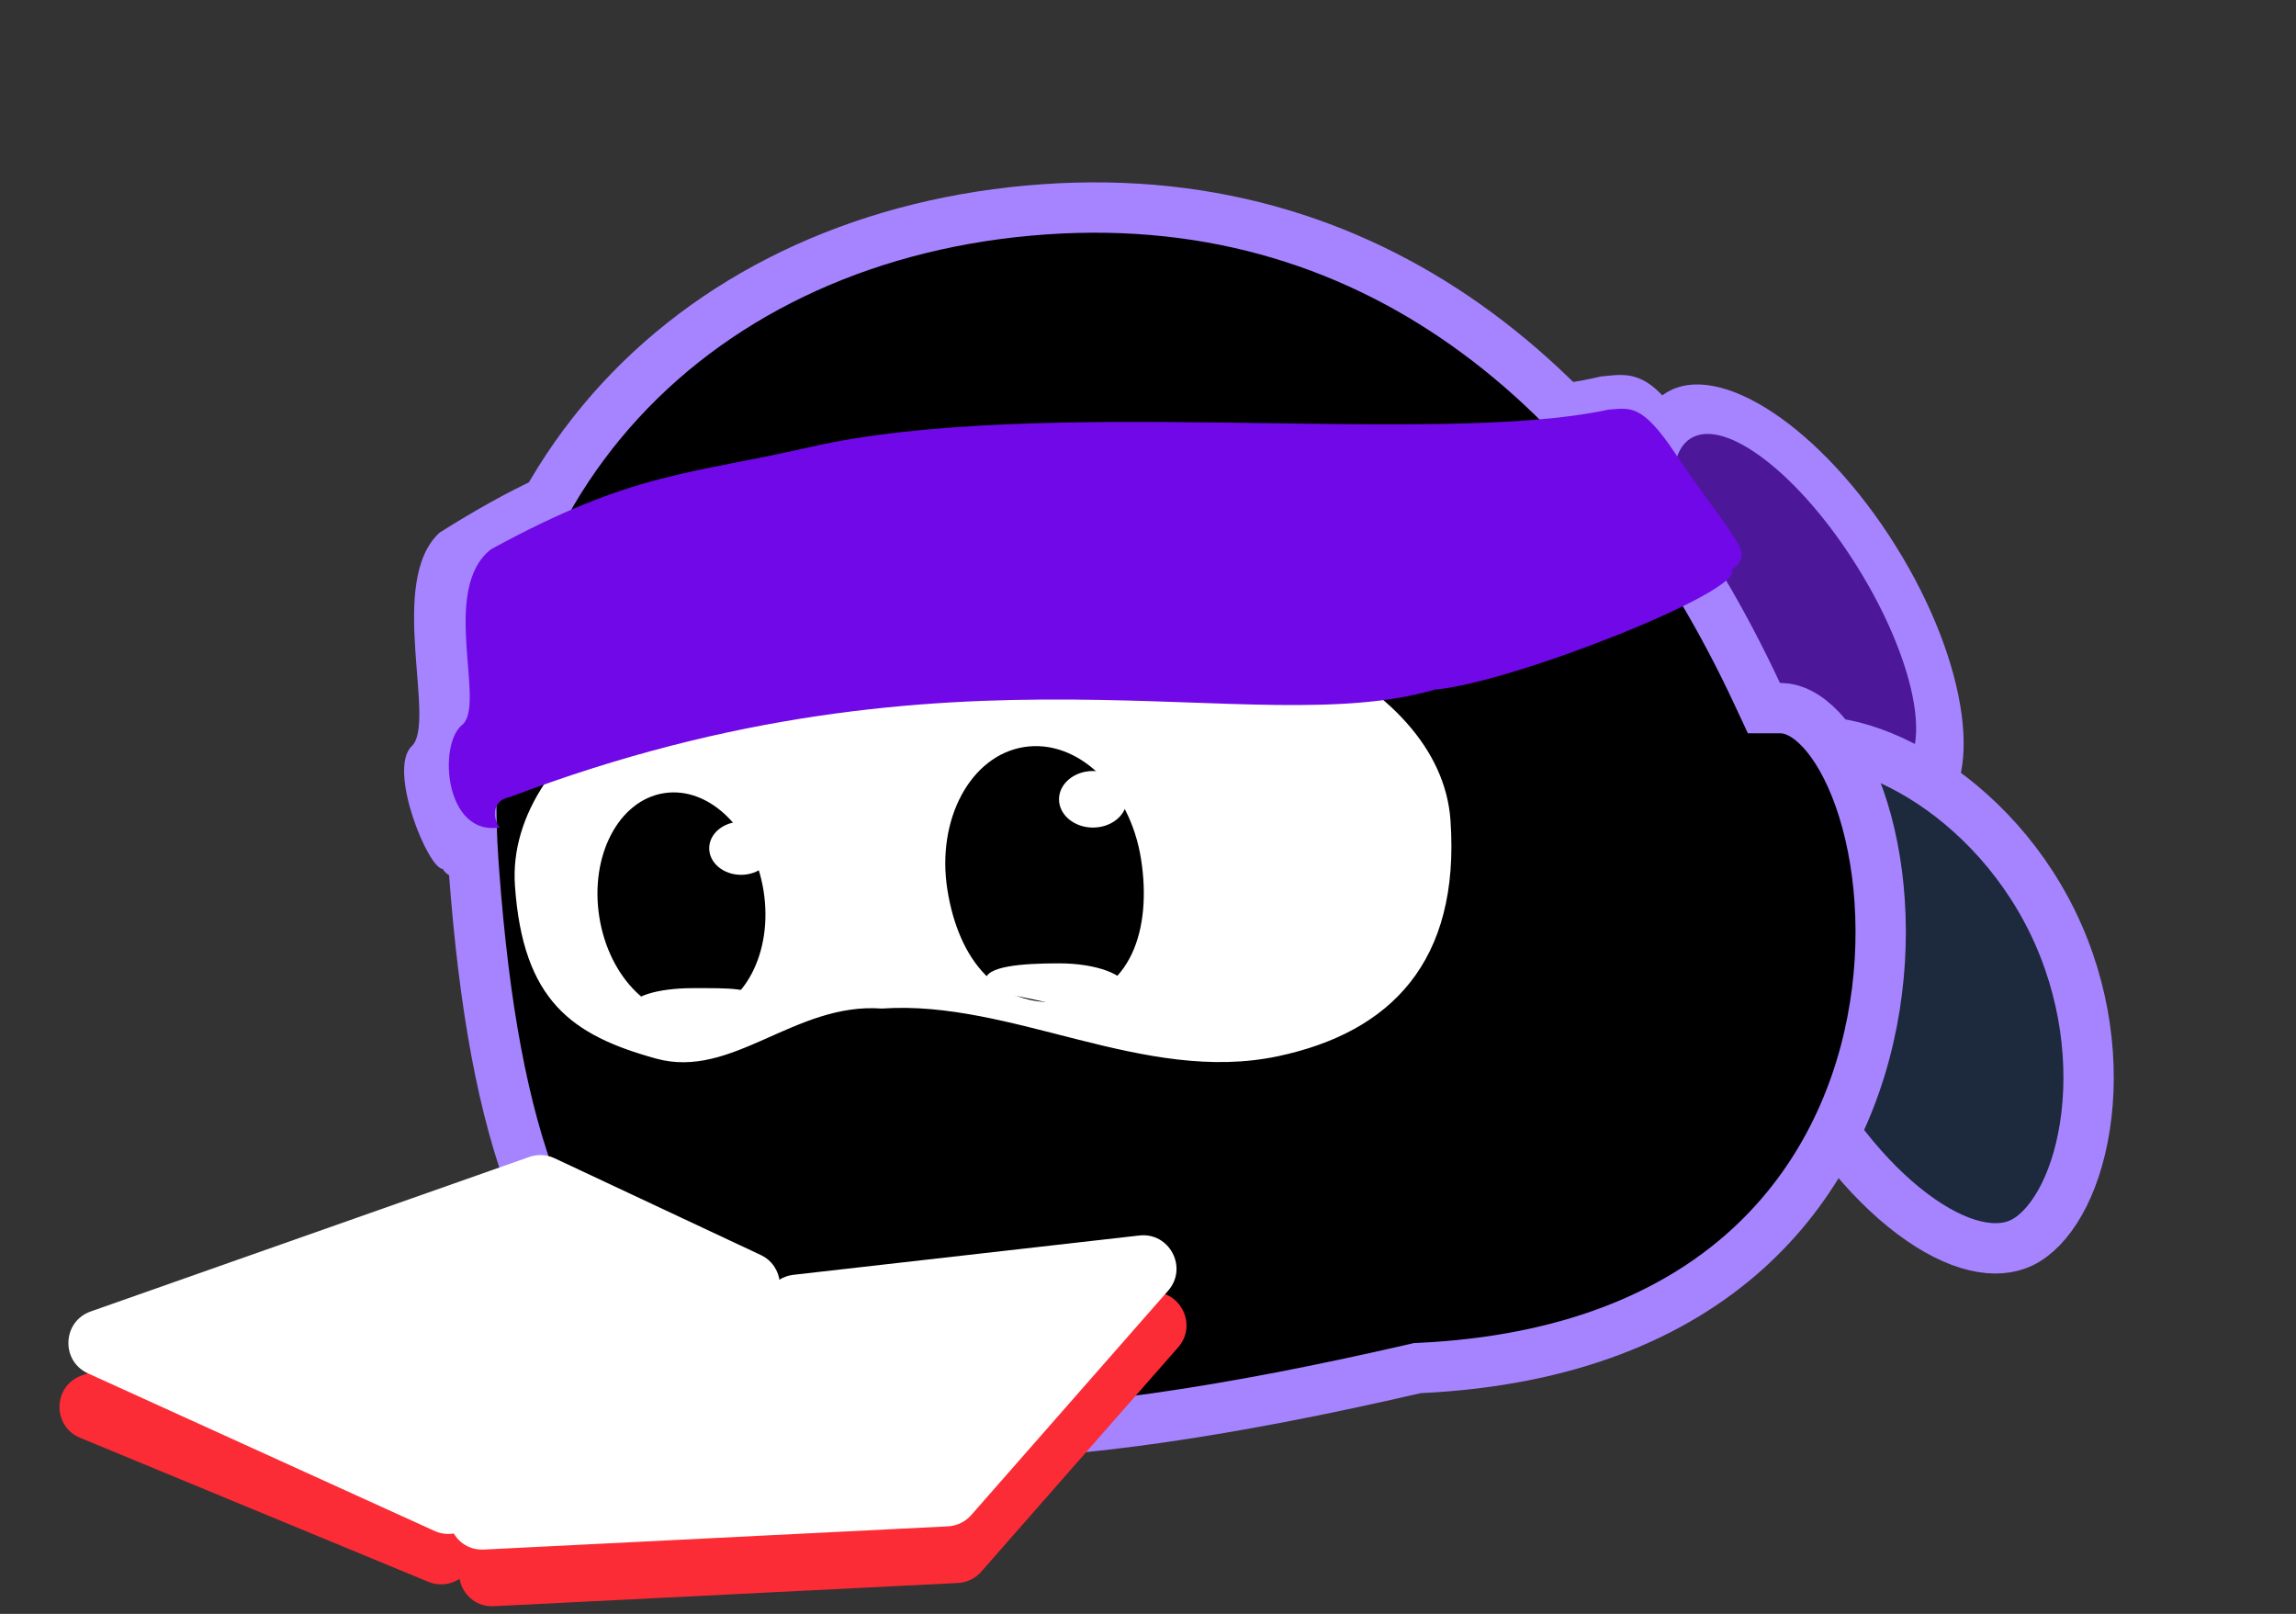
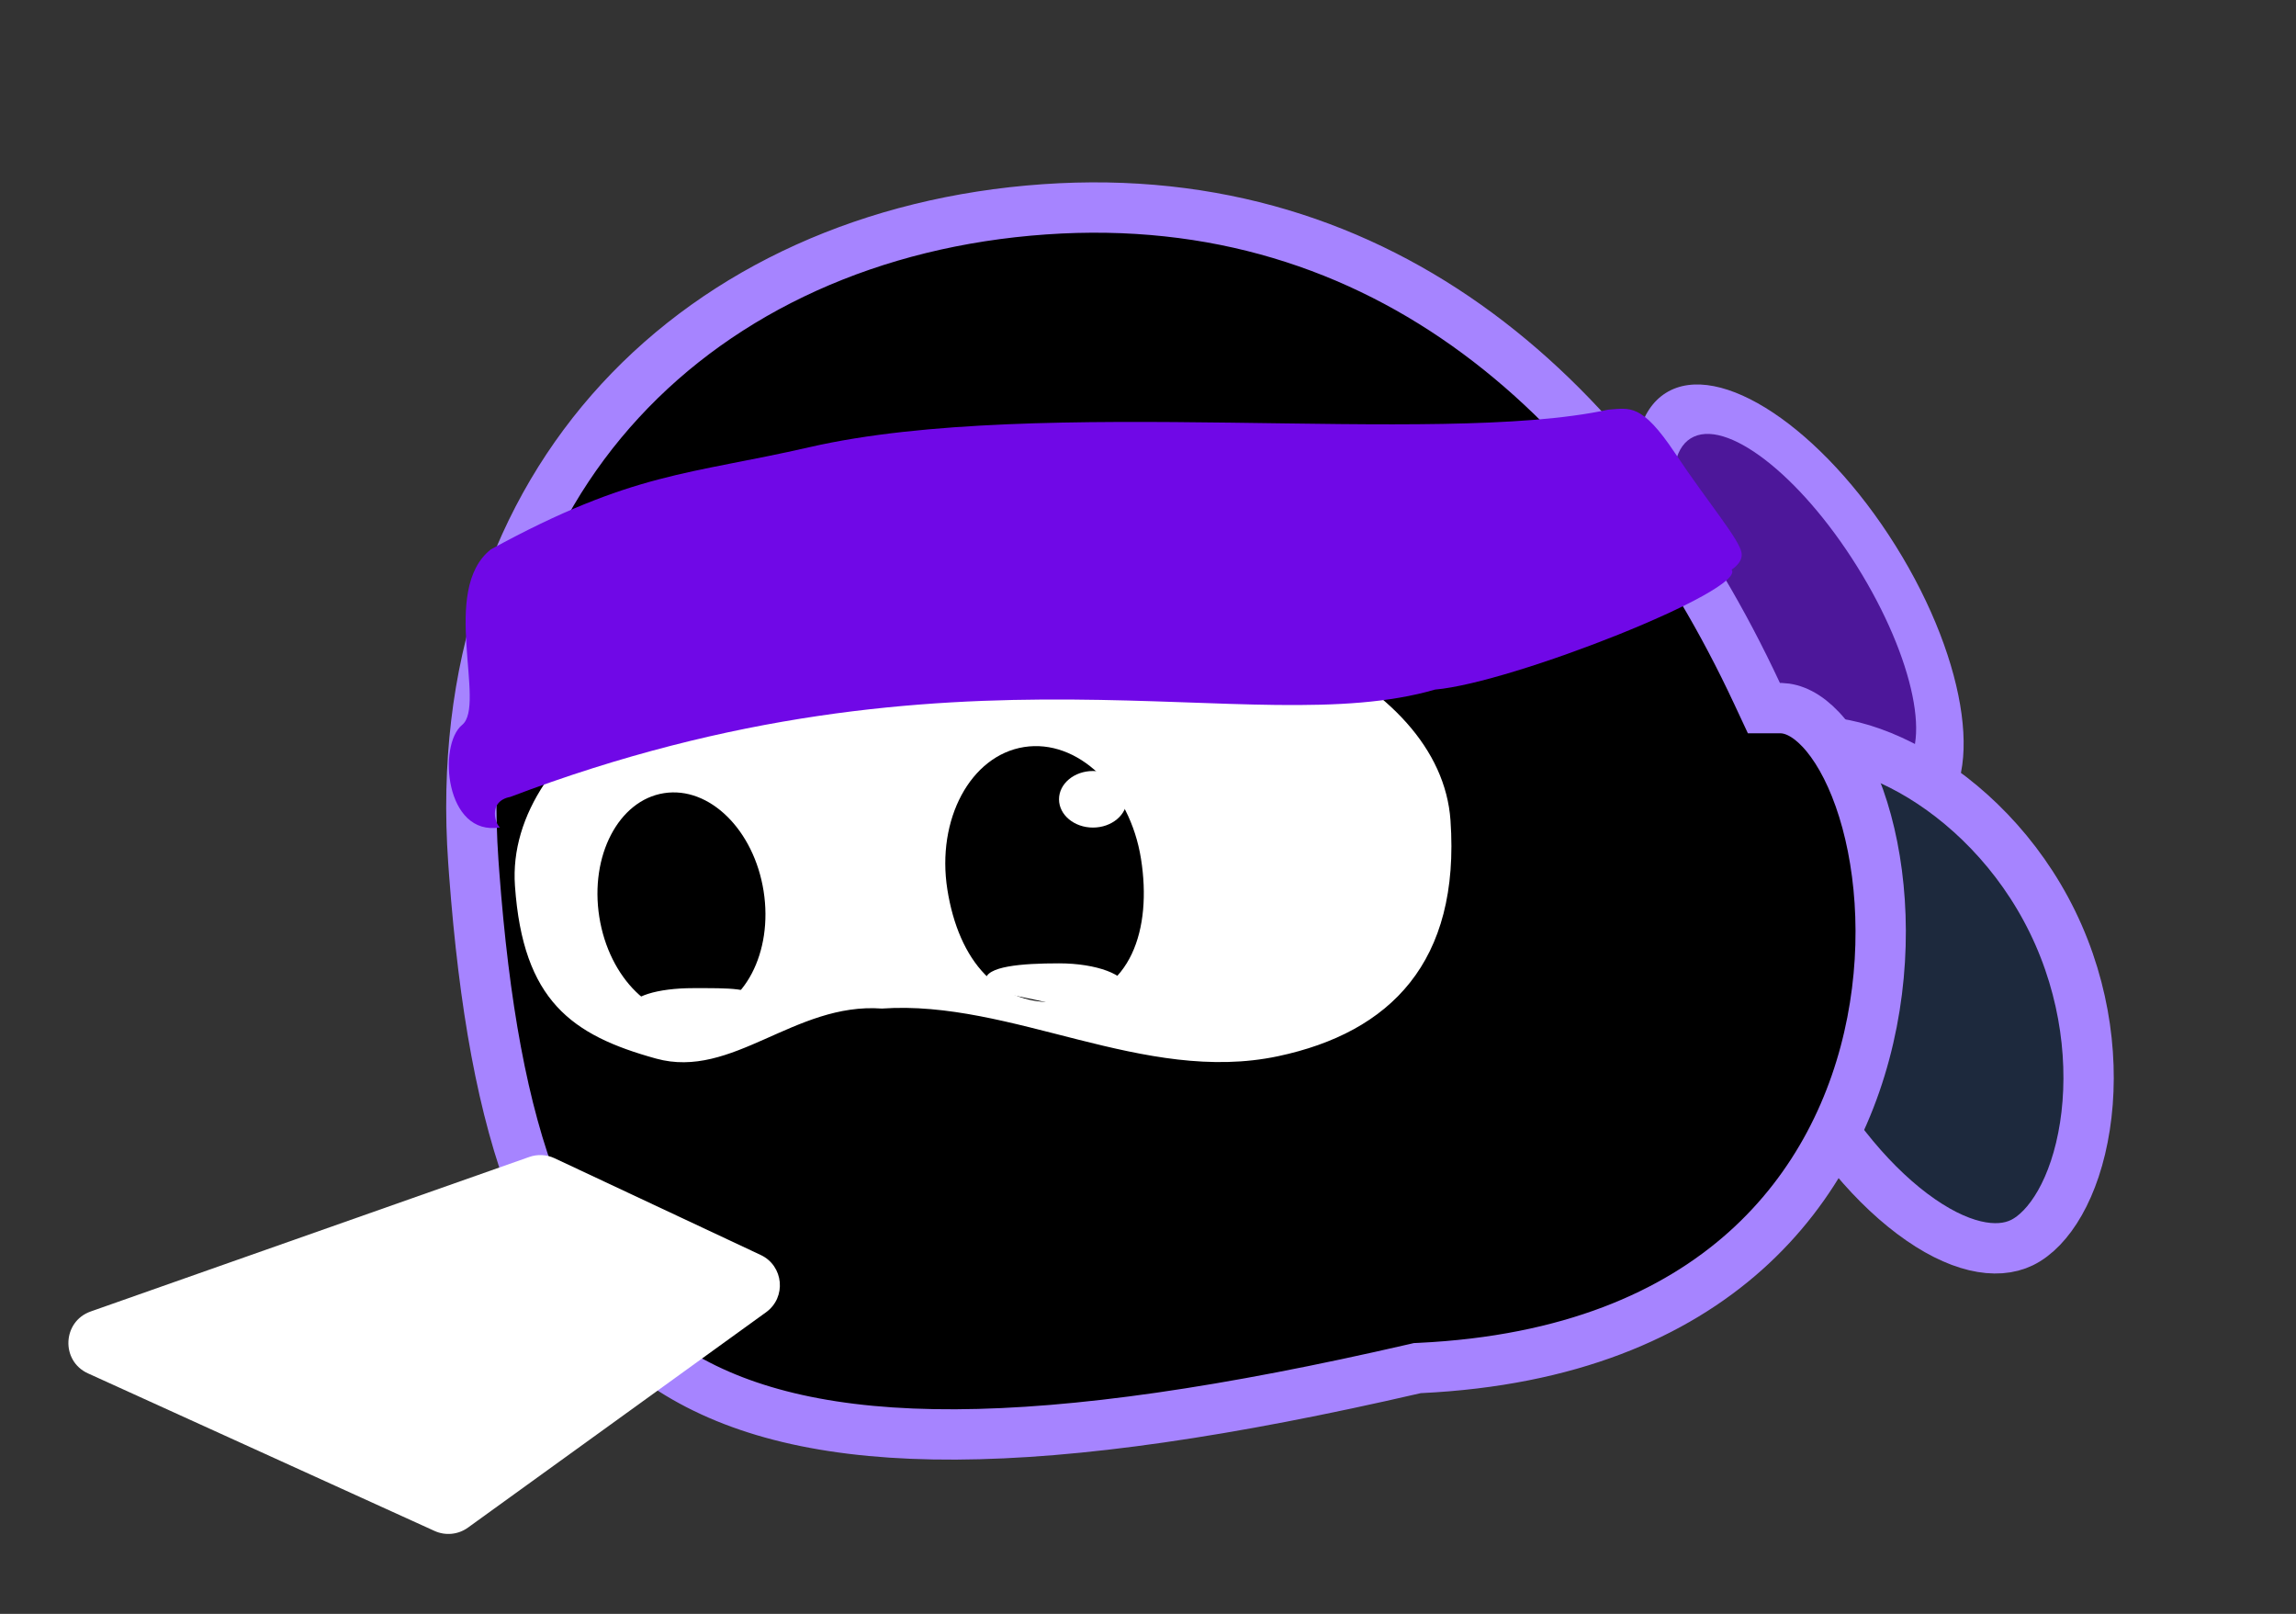
<svg xmlns="http://www.w3.org/2000/svg" fill="none" height="513" viewBox="0 0 730 513" width="730">
  <rect x="0" y="0" width="730" height="513" fill="#333333" stroke="none" />
  <path d="m543.486 258.263c.939 53.813-30.251 64.233-65.569 64.85-35.317.616-61.386-8.805-62.326-62.618-.939-53.812 26.93-97.936 62.247-98.553 35.317-.616 64.709 42.508 65.648 96.321z" fill="#1d293d" />
  <ellipse cx="571.975" cy="192.675" fill="#a684ff" rx="79.921" ry="36.171" transform="matrix(.53 .848 -.848 .53 432.272 -394.49)" />
-   <path d="m535.573 135.613c-11.225-19.488-19.432-16.454-26.534-15.957-57.193 13.837-188.178-8.197-264.23 11.361-39.83 10.243-58.252 8.738-105.084 38.319-16.836 15.55-.784 60.224-8.814 67.864-7.849 7.469 5.448 39.463 9.915 38.975.11.809 3.54 4.589 10.028 3.213 147.554-63.98 241.513-32.102 301.951-52.023 25.616-2.271 102.919-37.394 97.667-45.288 0 0 3.796-2.542 3.242-6.41-.761-5.308-6.916-20.565-18.141-40.054z" fill="#a684ff" />
  <ellipse cx="570.598" cy="192.366" fill="#4d179a" rx="62.496" ry="23.304" transform="matrix(.53 .848 -.848 .53 431.363 -393.467)" />
  <path d="m566.285 238.007c8.589-4.189 24.047-2.756 41.512 7 16.983 9.487 34.008 25.94 44.801 48.069s13.276 45.675 10.296 64.898c-3.064 19.769-11.451 32.832-20.041 37.022-7.986 3.895-20.227 1.826-34.894-9.198-14.281-10.733-28.891-28.679-39.994-51.443-11.103-22.765-16.25-45.326-15.916-63.188.343-18.344 6.25-29.265 14.236-33.16z" fill="#1d293d" stroke="#a684ff" stroke-width="16" />
  <path d="m251.763 245.009c-.273-.413-.912-.277-.993.211l-.631 3.755c-.012.074-.039.145-.08.208s-.094.117-.157.158l-3.175 2.104c-.413.273-.277.911.211.993l3.756.63c.074.012.145.04.207.081.063.04.117.094.159.156l2.103 3.175c.273.413.912.278.993-.211l.631-3.755c.012-.074.039-.145.08-.208s.094-.117.157-.158l3.175-2.103c.413-.274.277-.912-.211-.994l-3.756-.63c-.074-.012-.145-.04-.207-.08-.063-.041-.117-.095-.159-.157z" fill="#fff" stroke="#fff" stroke-linecap="round" stroke-linejoin="round" stroke-width="5.572" />
  <path d="m332.037 66.54c-54.717 3.826-102.167 25.399-134.838 60.842-32.607 35.375-50.998 85.109-46.716 146.338l.289 3.994c6.251 83.348 23.638 134.12 65.037 159.067 21.217 12.786 49.632 19.376 88.072 19.188 38.446-.187 86.346-7.148 146.036-20.921l.702-.163.718-.033c47.671-2.265 80.976-17.005 103.587-37.203 22.666-20.248 35.171-46.505 40.277-72.741 5.124-26.324 2.712-52.214-4.009-71.22-3.364-9.515-7.672-16.922-12.286-21.81-4.449-4.713-8.744-6.674-12.613-6.789l-.373-.005-5.1.005-2.158-4.621c-43.196-92.555-118.22-161.508-226.625-153.928z" fill="#000" stroke="#a684ff" stroke-width="16" />
  <path d="m163.725 281.569c2.557 36.57 18.093 47.53 44.879 54.927 24.3 6.71 43.99-17.934 71.776-15.906 41.448-2.899 83.22 24.238 126.01 15.14 35.609-7.57 57.936-29.884 54.784-74.961s-72.294-76.962-154.432-71.219c-82.138 5.744-146.169 46.942-143.017 92.019z" fill="#fff" />
  <ellipse cx="26.434" cy="35.665" fill="#000" rx="26.434" ry="35.665" transform="matrix(-.988 .156 .156 .988 237.217 248)" />
  <path d="m355.947 280.89 53.584 13.017c1.896.461 3.298 2.064 3.502 4.005l.228 2.166c.279 2.654-1.744 4.991-4.41 5.097l-45.15 1.788c-1.8.071-3.477-.91-4.296-2.515l-8.662-16.971c-1.795-3.517 1.367-7.519 5.204-6.587z" fill="#fff" />
  <path d="m301.212 282.779c3.538 22.335 16.039 37.829 37.19 35.565 21.15-2.263 27.917-22.981 24.379-45.316-3.537-22.335-20.188-38.258-37.19-35.565-17.001 2.693-27.916 22.981-24.379 45.316z" fill="#000" />
  <path d="m532.538 143.988c-10.592-15.889-14.357-14.248-21.185-13.771-55.081 11.922-180.702-4.881-253.957 11.922-38.365 8.8-56.049 7.746-101.33 32.49-16.328 12.931-1.345 49.45-9.135 55.801-7.789 6.351-5.431 35.57 12.069 32.57-1.309-.574-4.171-8.271 3.254-9.689 142.383-53.975 235.759-17.168 294.018-34.116 24.631-2.116 99.24-31.71 94.273-38.139 0 0 3.672-2.124 3.177-5.294-.678-4.351-10.591-15.886-21.184-31.774z" fill="#7008e7" />
-   <path d="m304.539 503.191-147.452 7.373c-10.786.539-15.394-13.498-6.386-19.456l100.057-66.18c1.397-.924 2.993-1.504 4.658-1.693l109.985-12.498c9.643-1.096 15.579 10.256 9.176 17.55l-62.59 71.305c-1.894 2.157-4.581 3.456-7.448 3.599z" fill="#fb2c36" />
-   <path d="m25.471 457.037 110.719 45.786c3.401 1.407 7.288.951 10.272-1.204l94.981-68.598c6.56-4.738 5.62-14.779-1.706-18.216l-65.396-30.679c-2.607-1.223-5.599-1.335-8.29-.309l-140.305 53.492c-8.976 3.422-9.152 16.057-.275 19.728z" fill="#fb2c36" />
  <g fill="#fff">
    <path d="m27.969 436.555 110.2 50.091c3.469 1.577 7.518 1.173 10.608-1.059l94.785-68.456c6.56-4.737 5.619-14.779-1.707-18.215l-65.54-30.748c-2.522-1.183-5.408-1.327-8.035-.402l-139.444 49.113c-9.018 3.176-9.57 15.72-.866 19.676z" />
-     <path d="m301.361 485.183-147.452 7.373c-10.786.539-15.394-13.498-6.386-19.456l100.057-66.179c1.398-.924 2.994-1.505 4.658-1.694l109.985-12.498c9.643-1.096 15.579 10.256 9.176 17.55l-62.59 71.305c-1.894 2.158-4.581 3.456-7.448 3.599z" />
-     <ellipse cx="235.61" cy="269.645" rx="10.123" ry="8.436" />
    <ellipse cx="347.497" cy="254.07" rx="10.789" ry="8.991" />
    <path d="m358.286 314.312c0 4.469-1.569 7.193-13.486 7.193-24.276-6.294-31.469-5.421-31.469-9.891 0-4.469 11.459-5.394 23.377-5.394 11.917 0 21.578 3.623 21.578 8.092z" />
    <path d="m200.132 320.873c0 4.193 2.079 3.976 13.141 6.77 22.778-5.906 27.079-5.364 27.079-9.558 0-4.193-8.791-3.982-19.973-3.982s-20.247 2.577-20.247 6.77z" />
  </g>
</svg>